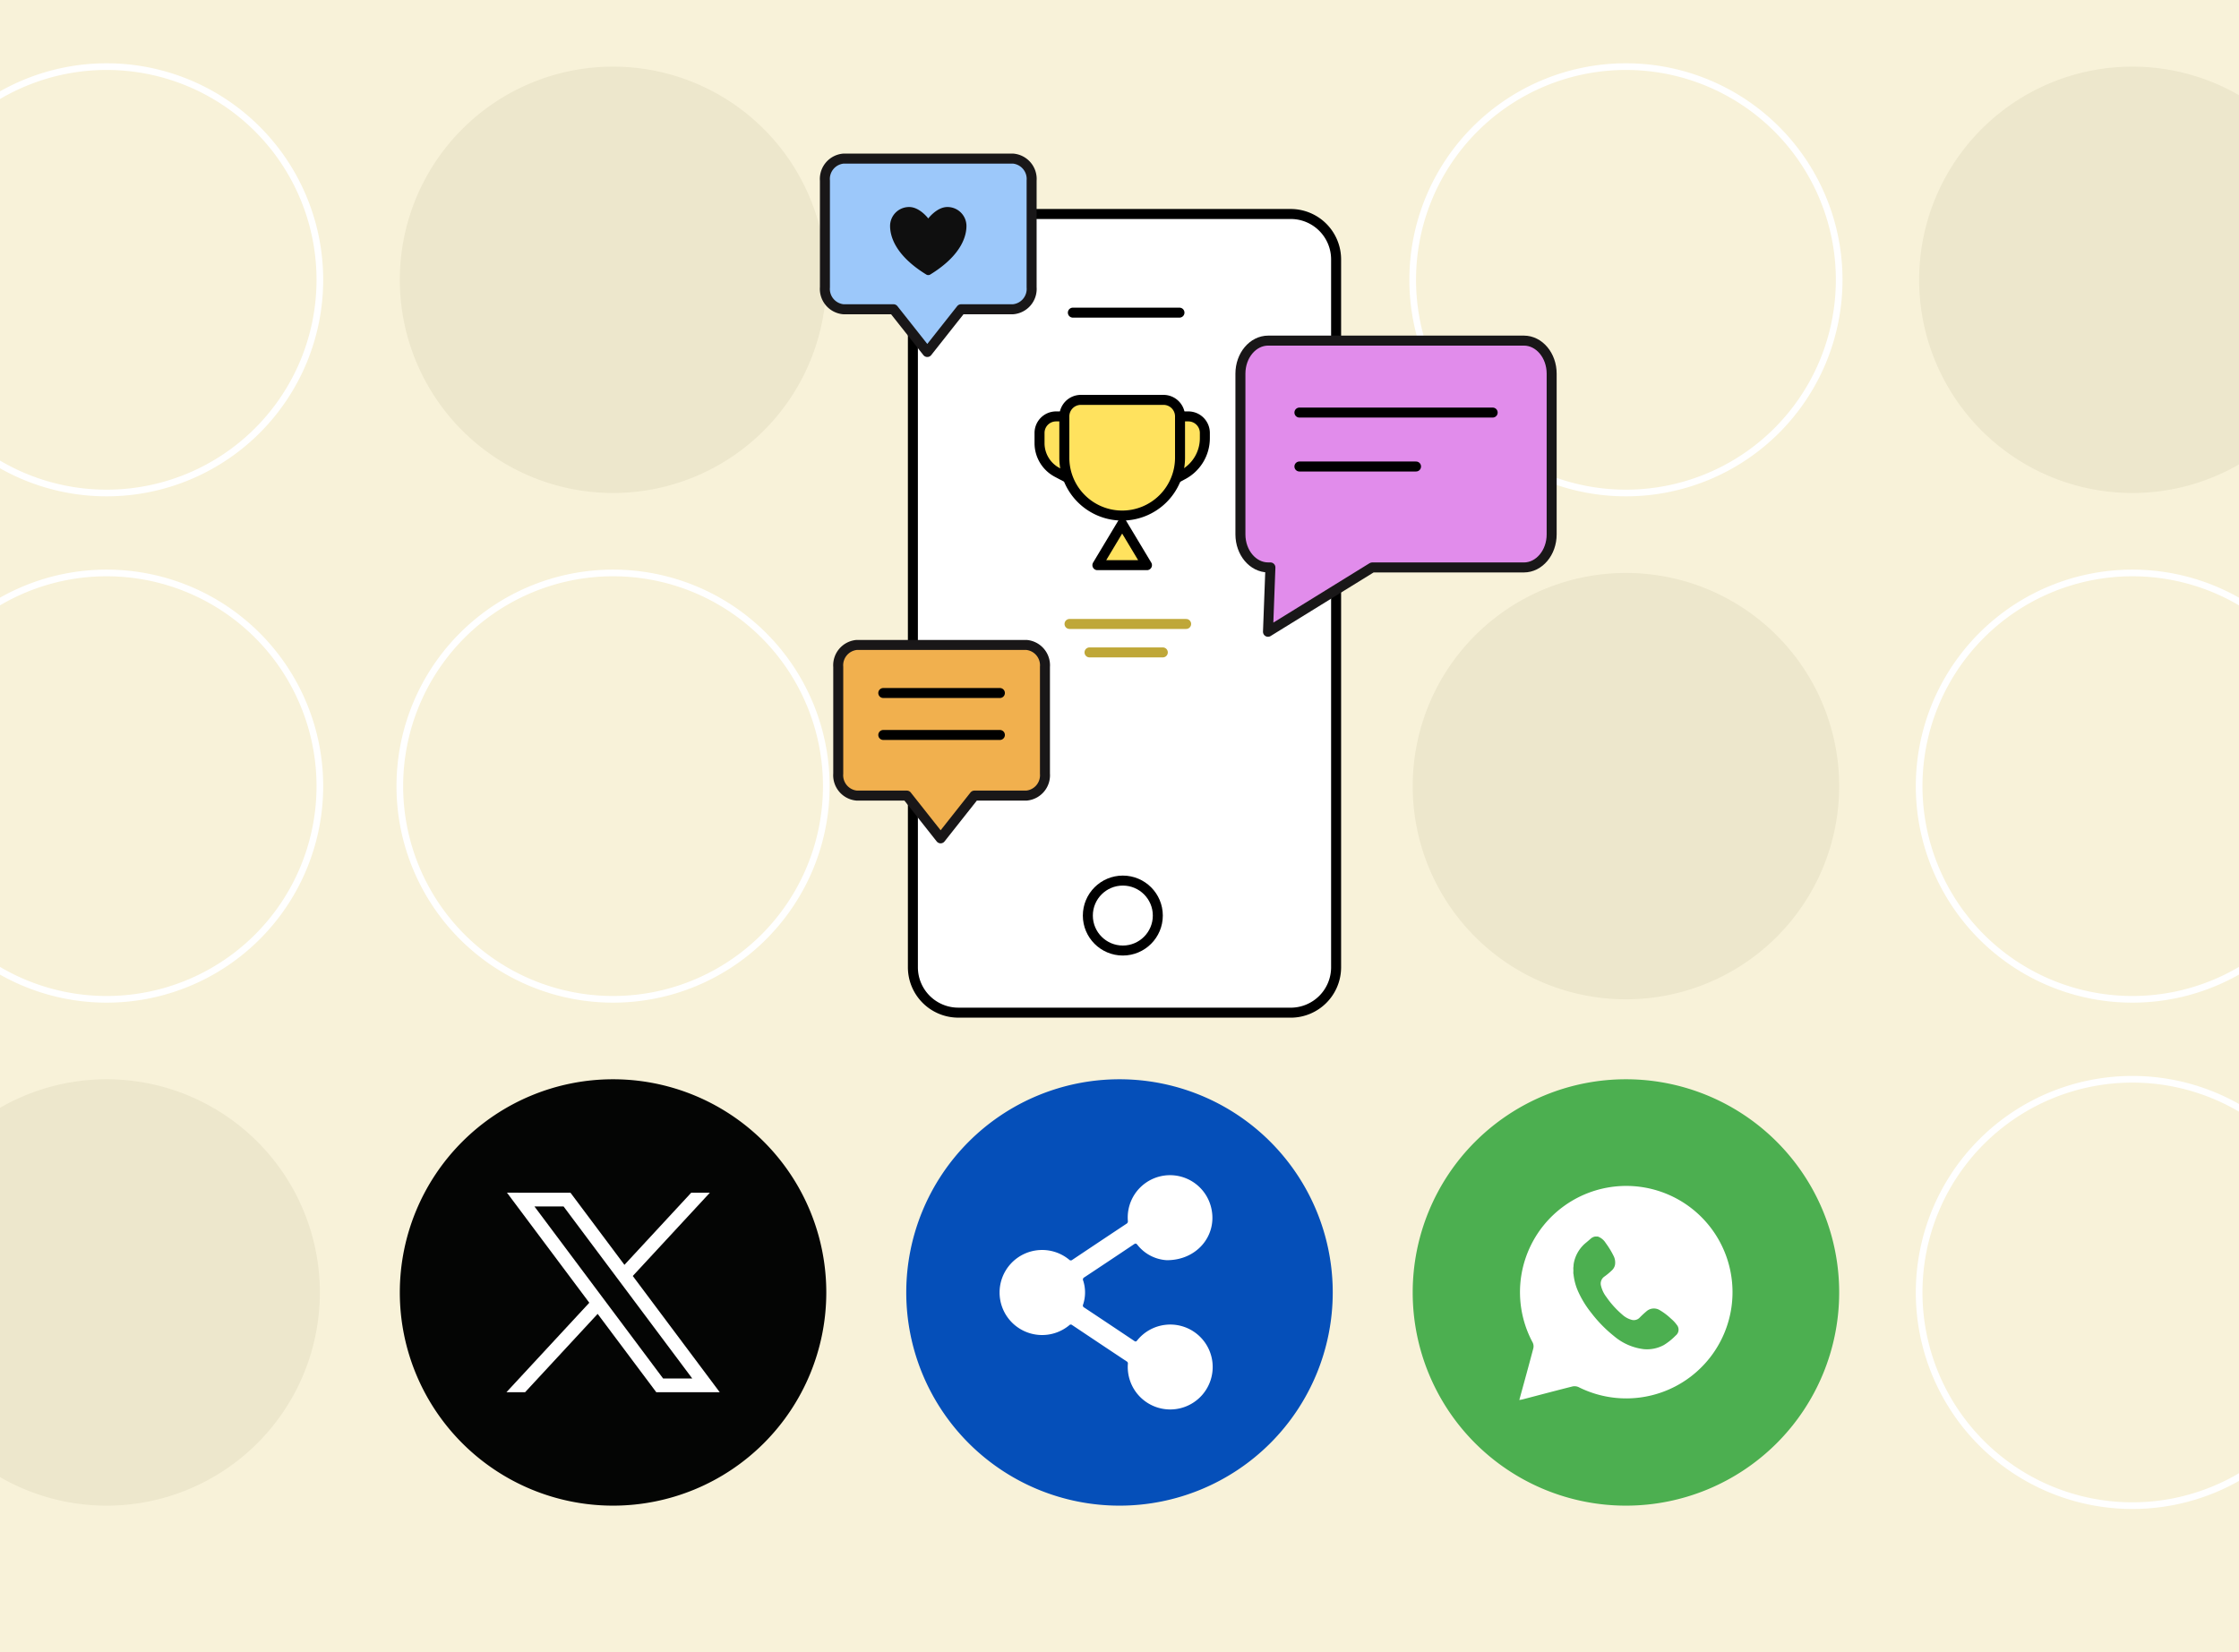
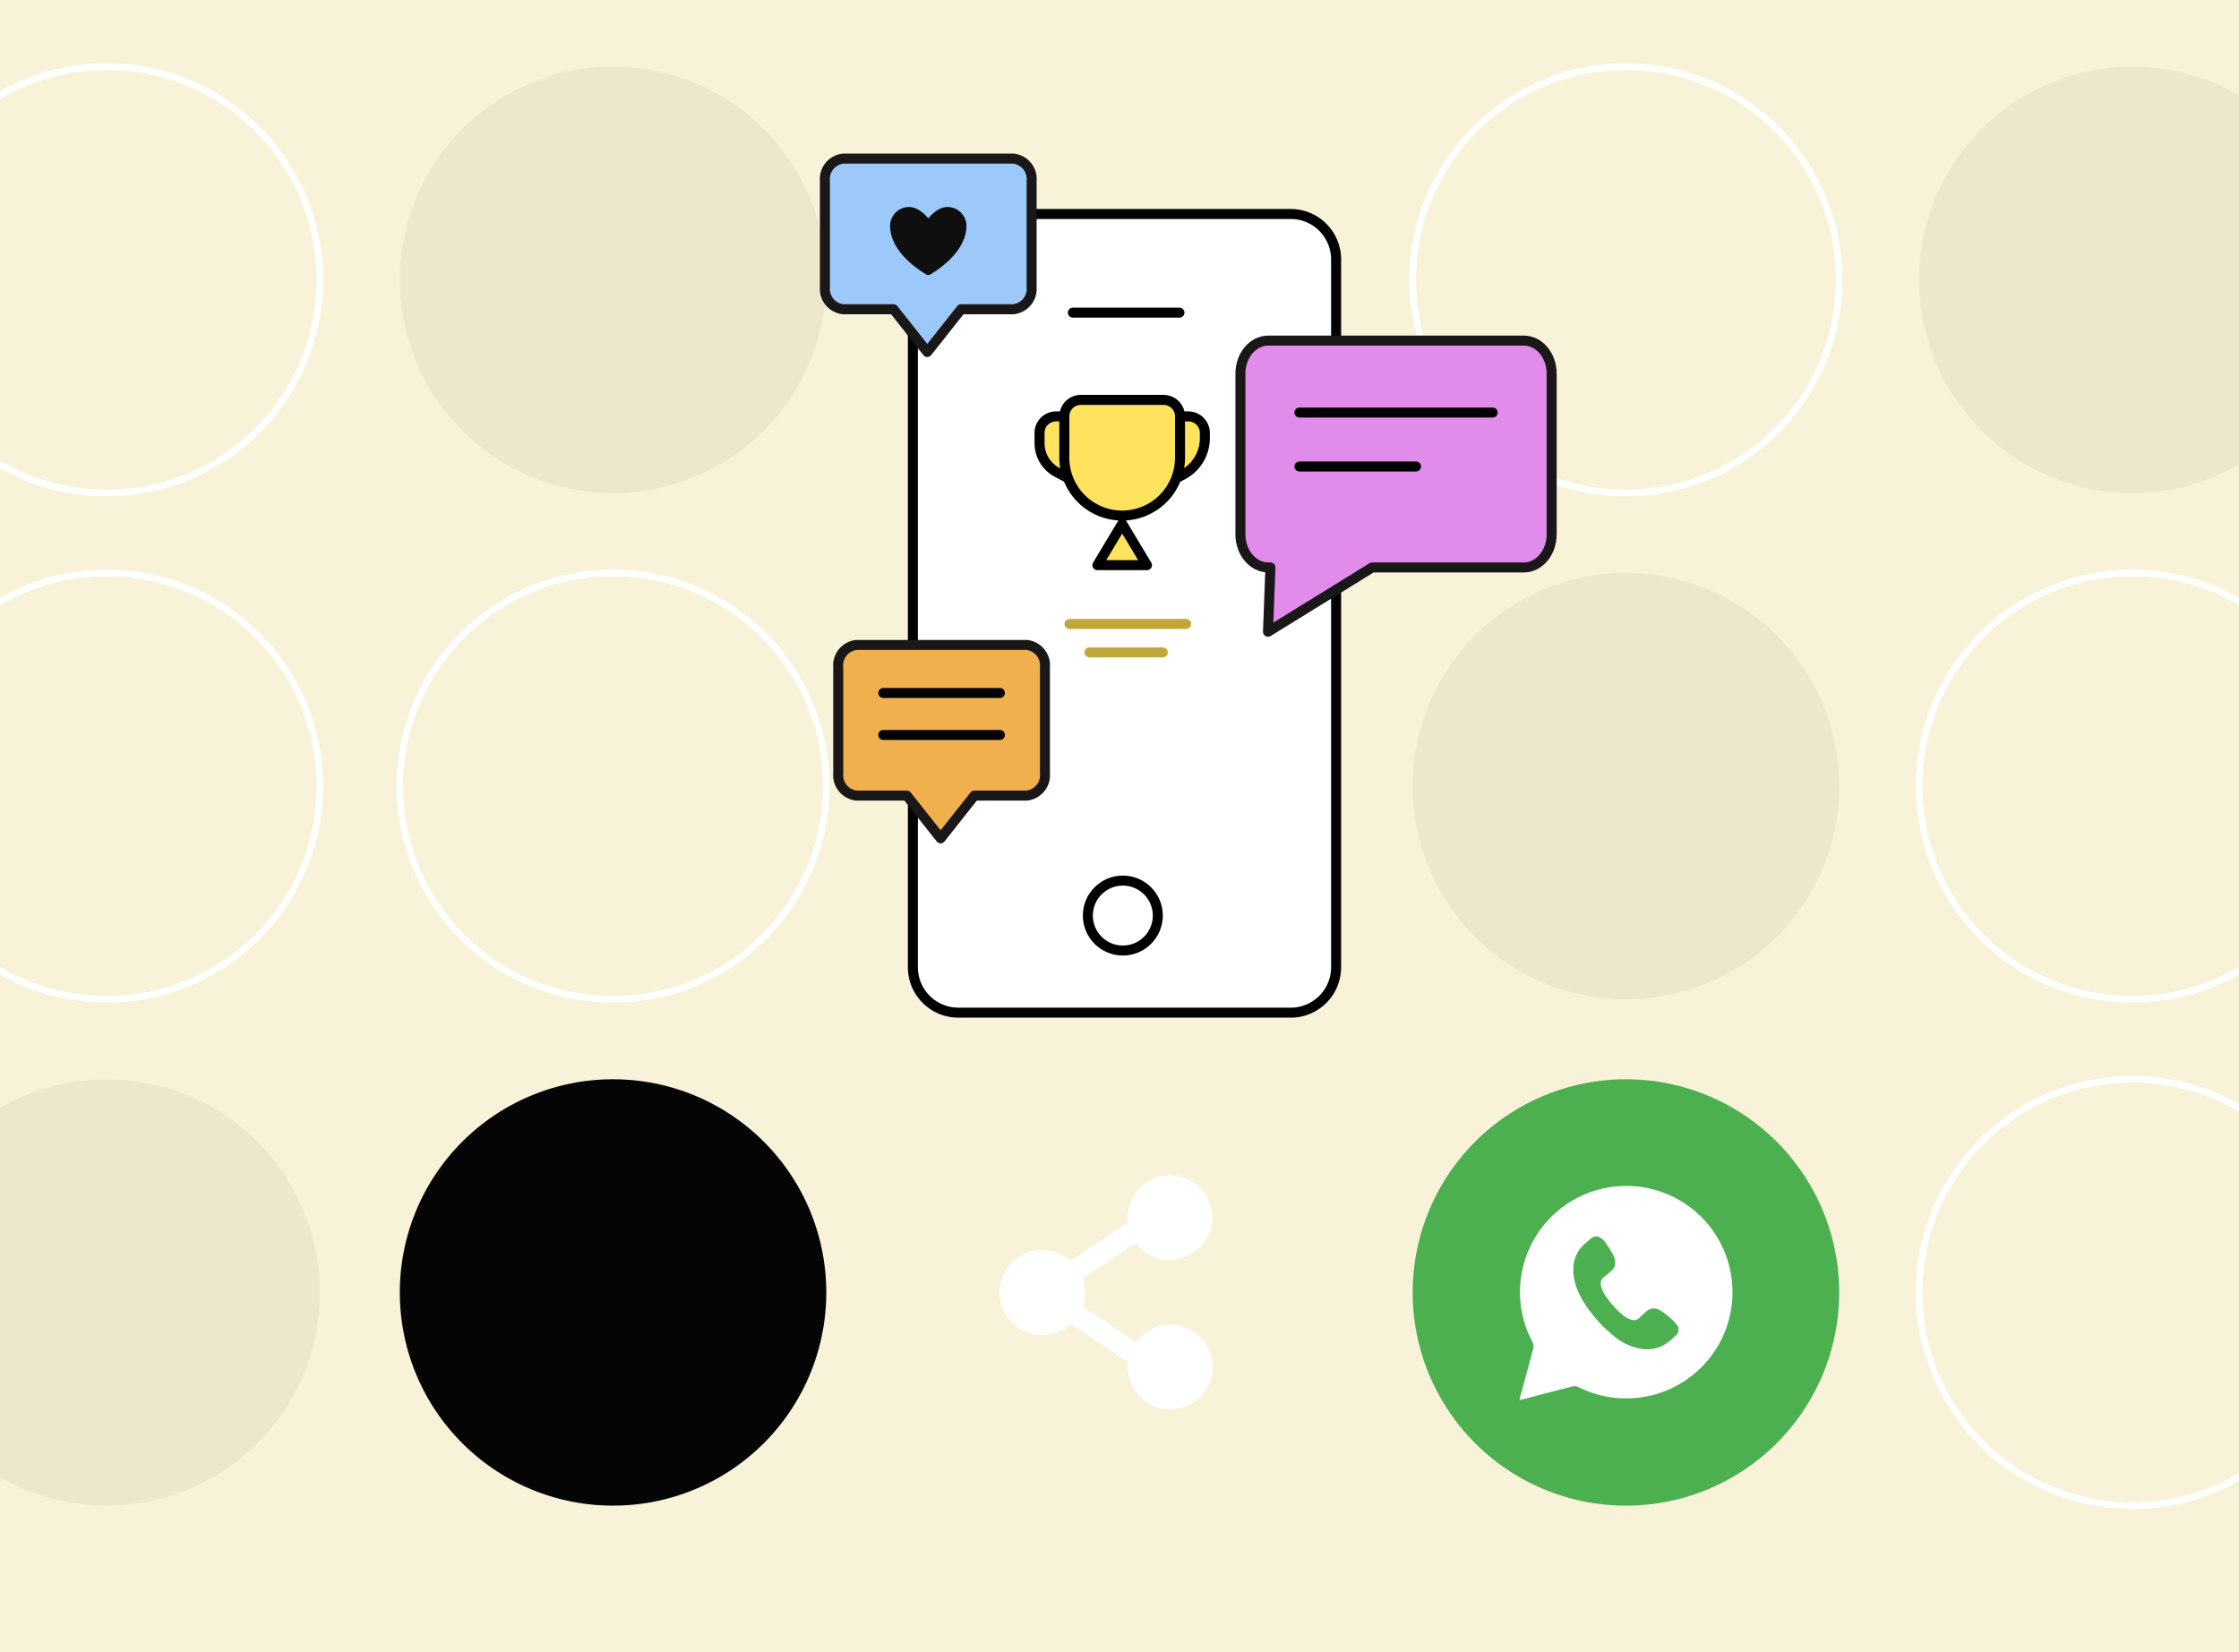
<svg xmlns="http://www.w3.org/2000/svg" width="336" height="248" viewBox="0 0 336 248">
  <defs>
    <clipPath id="clip-path">
      <rect id="Screenshot_2023-08-01_at_3.06.38_PM" data-name="Screenshot 2023-08-01 at 3.06.38 PM" width="336" height="248" transform="translate(928 1930)" fill="#f8f2d9" />
    </clipPath>
  </defs>
  <g id="Group_2972" data-name="Group 2972" transform="translate(-928 -1930)">
    <rect id="Screenshot_2023-08-01_at_3.06.38_PM-2" data-name="Screenshot 2023-08-01 at 3.06.38 PM" width="336" height="248" transform="translate(928 1930)" fill="#f8f2d9" />
    <g id="Mask_Group_48" data-name="Mask Group 48" clip-path="url(#clip-path)">
      <g id="Group_2969" data-name="Group 2969">
        <g id="Whatsapp" transform="translate(1140 2092)">
          <path id="Path_1095" data-name="Path 1095" d="M32,0A32,32,0,1,0,64,32,32,32,0,0,0,32,0Z" fill="#4caf50" />
          <g id="Group_1566" data-name="Group 1566" transform="translate(16 16)">
            <g id="Group_1553" data-name="Group 1553">
              <path id="Path_1089" data-name="Path 1089" d="M0,32.139c.72-2.636,1.426-5.187,2.1-7.746a1.3,1.3,0,0,0-.088-.866A15.947,15.947,0,1,1,8.877,30.2a1.455,1.455,0,0,0-.923-.086c-2.5.629-4.992,1.292-7.486,1.943-.13.034-.265.047-.467.082" transform="translate(0 0)" fill="#fff" />
              <path id="Path_1096" data-name="Path 1096" d="M3.67,0A2.293,2.293,0,0,1,4.855.966,12.427,12.427,0,0,1,6.011,2.844a2.186,2.186,0,0,1,.242,1.434,1.555,1.555,0,0,1-.463.8,10.056,10.056,0,0,1-1.116.929A1.271,1.271,0,0,0,4.159,7.4a4.457,4.457,0,0,0,.815,1.694A13.683,13.683,0,0,0,7.324,11.7a3.421,3.421,0,0,0,1.453.81,1.21,1.21,0,0,0,1.192-.347q.468-.479.98-.91a1.678,1.678,0,0,1,2-.214,9.214,9.214,0,0,1,1.72,1.3,5.022,5.022,0,0,1,.845.9,1.116,1.116,0,0,1-.148,1.622,9.16,9.16,0,0,1-1.756,1.415,5.277,5.277,0,0,1-3.052.629,8.455,8.455,0,0,1-4.445-1.953,19.91,19.91,0,0,1-3.422-3.5A14.8,14.8,0,0,1,.713,8.218,8.306,8.306,0,0,1,.034,5.669c0-.03.012-.069-.034-.08V5.456a.076.076,0,0,0,0-.1v-.1a.336.336,0,0,0,0-.231v-.1a.076.076,0,0,0,0-.1V4.7c.045-.219.029-.445.071-.666A5.176,5.176,0,0,1,1.93.91c.216-.178.425-.366.64-.545A1.284,1.284,0,0,1,3.307,0Z" transform="translate(8.101 7.603)" fill="#4caf50" />
            </g>
          </g>
        </g>
        <path id="Path_1095-2" data-name="Path 1095" d="M32,0A32,32,0,1,0,64,32,32,32,0,0,0,32,0Z" transform="translate(1140 2016)" fill="#ede7cc" />
        <path id="Path_1829" data-name="Path 1829" d="M32,0A32,32,0,1,0,64,32,32,32,0,0,0,32,0Z" transform="translate(988 2016)" fill="none" stroke="#fff" stroke-width="1" />
        <path id="Path_1831" data-name="Path 1831" d="M32,0A32,32,0,1,0,64,32,32,32,0,0,0,32,0Z" transform="translate(912 2016)" fill="none" stroke="#fff" stroke-width="1" />
        <path id="Path_1832" data-name="Path 1832" d="M32,0A32,32,0,1,0,64,32,32,32,0,0,0,32,0Z" transform="translate(912 2092)" fill="#ede7cc" />
        <path id="Path_1824" data-name="Path 1824" d="M32,0A32,32,0,1,0,64,32,32,32,0,0,0,32,0Z" transform="translate(1140 1940)" fill="none" stroke="#fff" stroke-width="1" />
        <path id="Path_1828" data-name="Path 1828" d="M32,0A32,32,0,1,0,64,32,32,32,0,0,0,32,0Z" transform="translate(988 1940)" fill="#ede7cc" />
        <path id="Path_1830" data-name="Path 1830" d="M32,0A32,32,0,1,0,64,32,32,32,0,0,0,32,0Z" transform="translate(912 1940)" fill="none" stroke="#fff" stroke-width="1" />
        <path id="Path_1825" data-name="Path 1825" d="M32,0A32,32,0,1,0,64,32,32,32,0,0,0,32,0Z" transform="translate(1216 1940)" fill="#ede7cc" />
        <path id="Path_1826" data-name="Path 1826" d="M32,0A32,32,0,1,0,64,32,32,32,0,0,0,32,0Z" transform="translate(1216 2016)" fill="none" stroke="#fff" stroke-width="1" />
        <path id="Path_1827" data-name="Path 1827" d="M32,0A32,32,0,1,0,64,32,32,32,0,0,0,32,0Z" transform="translate(1216 2092)" fill="none" stroke="#fff" stroke-width="1" />
        <g id="X" transform="translate(988 2092)">
          <path id="Path_1149" data-name="Path 1149" d="M93,.5a32,32,0,1,0,32,32A32,32,0,0,0,93,.5" transform="translate(-61.001 -0.5)" fill="#040504" />
-           <path id="Path_1150" data-name="Path 1150" d="M73.082,13.269,85.435,29.788,73,43.218h2.8L86.688,31.46l8.8,11.759h9.521L91.959,25.77l11.572-12.5h-2.8L90.708,24.1l-8.1-10.829ZM77.2,15.33H81.57l19.317,25.828H96.512Z" transform="translate(-57 3.756)" fill="#fff" />
        </g>
        <g id="Share_LightMode" transform="translate(1064 2092)">
-           <path id="Path_996" data-name="Path 996" d="M32,0A32,32,0,1,0,64,32,32,32,0,0,0,32,0Z" fill="#054fb9" />
          <g id="Group_1567" data-name="Group 1567" transform="translate(14 14.439)">
            <g id="Group_1556" data-name="Group 1556">
              <path id="Path_1091" data-name="Path 1091" d="M31.945,28.028a6.367,6.367,0,0,0-11.3-3.26c-.156.194-.248.188-.436.062q-3.742-2.506-7.495-5a.34.34,0,0,1-.171-.474,5.764,5.764,0,0,0,.01-3.567.362.362,0,0,1,.17-.5q3.724-2.464,7.433-4.953c.216-.145.325-.171.522.064a6.05,6.05,0,0,0,4.42,2.317c4.462.014,7.463-3.593,6.737-7.519A6.349,6.349,0,0,0,19.255,6.816a.416.416,0,0,1-.23.444q-4.047,2.688-8.085,5.39a.349.349,0,0,1-.507-.021,6.384,6.384,0,1,0,.019,9.861.31.31,0,0,1,.446-.035q4.084,2.734,8.178,5.453a.342.342,0,0,1,.181.36,6.373,6.373,0,1,0,12.687-.239" transform="translate(0 0.001)" fill="#fff" />
            </g>
          </g>
        </g>
      </g>
    </g>
    <g id="Group_2968" data-name="Group 2968" transform="translate(0 -13.573)">
      <g id="Group_2964" data-name="Group 2964" transform="translate(0.5 -33)">
        <path id="Path_1821" data-name="Path 1821" d="M103.832,150.634H53.922a6.816,6.816,0,0,1-6.8-6.8V37.555a6.816,6.816,0,0,1,6.8-6.8h49.91a6.816,6.816,0,0,1,6.8,6.8V143.839a6.816,6.816,0,0,1-6.8,6.8" transform="translate(1017.373 1977.939)" fill="#fff" stroke="#000" stroke-width="1.5" />
        <g id="Ellipse_197" data-name="Ellipse 197" transform="translate(1090 2108)" fill="#fff" stroke="#000" stroke-width="1.5">
          <circle cx="6" cy="6" r="6" stroke="none" />
          <circle cx="6" cy="6" r="5.25" fill="none" />
        </g>
        <line id="Line_446" data-name="Line 446" x2="16" transform="translate(1088.5 2023.5)" fill="none" stroke="#000" stroke-linecap="round" stroke-width="1.5" />
      </g>
      <g id="Group_2965" data-name="Group 2965" transform="translate(1053.043 2039.63)">
        <g id="Group_2957" data-name="Group 2957" transform="translate(0.75 0.75)">
          <path id="Path_1820" data-name="Path 1820" d="M29,.75H3.519A3.067,3.067,0,0,0,.75,4.046V20.063a3.067,3.067,0,0,0,2.769,3.3h7.524l5.071,6.415,5.071-6.415H29a3.068,3.068,0,0,0,2.769-3.3V4.046A3.068,3.068,0,0,0,29,.75Z" transform="translate(-0.75 -0.75)" fill="#f1b04e" stroke="#191718" stroke-linecap="round" stroke-linejoin="round" stroke-width="1.5" />
        </g>
        <line id="Line_449" data-name="Line 449" x2="17.5" transform="translate(7.508 7.965)" fill="none" stroke="#000" stroke-linecap="round" stroke-width="1.5" />
        <line id="Line_450" data-name="Line 450" x2="17.5" transform="translate(7.508 14.262)" fill="none" stroke="#000" stroke-linecap="round" stroke-width="1.5" />
      </g>
      <g id="Group_2970" data-name="Group 2970" transform="translate(1051.043 1966.63)">
        <g id="Group_2971" data-name="Group 2971">
          <g id="Group_2957-2" data-name="Group 2957" transform="translate(0.75 0.75)">
            <path id="Path_1820-2" data-name="Path 1820" d="M29,.75H3.519A3.067,3.067,0,0,0,.75,4.046V20.063a3.067,3.067,0,0,0,2.769,3.3h7.524l5.071,6.415,5.071-6.415H29a3.068,3.068,0,0,0,2.769-3.3V4.046A3.068,3.068,0,0,0,29,.75Z" transform="translate(-0.75 -0.75)" fill="#9cc8fa" stroke="#191718" stroke-linecap="round" stroke-linejoin="round" stroke-width="1.5" />
          </g>
          <path id="Icon_akar-heart" data-name="Icon akar-heart" d="M5.865,4.5A2.851,2.851,0,0,0,3,7.337c0,1.265.5,4.266,5.437,7.3a.564.564,0,0,0,.587,0c4.936-3.034,5.437-6.036,5.437-7.3A2.851,2.851,0,0,0,11.6,4.5C10.013,4.5,8.73,6.219,8.73,6.219S7.447,4.5,5.865,4.5Z" transform="translate(7.529 3.516)" fill="#0f0f0f" />
        </g>
      </g>
      <g id="Icon_akar-trophy" data-name="Icon akar-trophy" transform="translate(1081 2000.595)">
        <path id="Path_1823" data-name="Path 1823" d="M6.721,6H5.481A2.481,2.481,0,0,0,3,8.481v1.537A4.962,4.962,0,0,0,5.64,14.4l1.7.9M24.088,6h1.24a2.481,2.481,0,0,1,2.481,2.481v.79a6.2,6.2,0,0,1-3.3,5.482l-1.042.551" transform="translate(0 -0.519)" fill="#ffe25e" stroke="#000" stroke-linejoin="round" stroke-width="1.5" />
        <path id="Path_1822" data-name="Path 1822" d="M7.5,5.481A2.481,2.481,0,0,1,9.981,3h12.4a2.481,2.481,0,0,1,2.481,2.481v6.2a8.683,8.683,0,0,1-8.683,8.683h0A8.683,8.683,0,0,1,7.5,11.683Zm4.962,22.328H19.9l-3.721-6.2Z" transform="translate(-0.779)" fill="#ffe25e" stroke="#000" stroke-linecap="round" stroke-linejoin="round" stroke-width="1.5" />
      </g>
      <g id="Group_2967" data-name="Group 2967">
        <g id="Group_2966" data-name="Group 2966" transform="translate(1113.396 1993.948)">
          <g id="Group_2957-3" data-name="Group 2957" transform="translate(0.75 0.75)">
            <path id="Path_1820-3" data-name="Path 1820" d="M43.287.75H4.92C2.616.75.75,2.973.75,5.713v24.12c0,2.74,1.866,4.963,4.17,4.963h.33l-.363,9.661L20.524,34.8H43.287c2.3,0,4.17-2.223,4.17-4.963V5.713C47.457,2.973,45.589.75,43.287.75Z" transform="translate(-0.75 -0.75)" fill="#e18ceb" stroke="#191718" stroke-linecap="round" stroke-linejoin="round" stroke-width="1.5" />
          </g>
        </g>
        <line id="Line_447" data-name="Line 447" x2="29" transform="translate(1123 2005.5)" fill="none" stroke="#000" stroke-linecap="round" stroke-width="1.5" />
        <line id="Line_448" data-name="Line 448" x2="17.5" transform="translate(1123 2013.595)" fill="none" stroke="#000" stroke-linecap="round" stroke-width="1.5" />
      </g>
      <line id="Line_451" data-name="Line 451" x2="17.5" transform="translate(1088.5 2037.231)" fill="none" stroke="#bfa738" stroke-linecap="round" stroke-width="1.5" />
      <line id="Line_452" data-name="Line 452" x2="11" transform="translate(1091.5 2041.5)" fill="none" stroke="#bfa738" stroke-linecap="round" stroke-width="1.5" />
    </g>
  </g>
</svg>